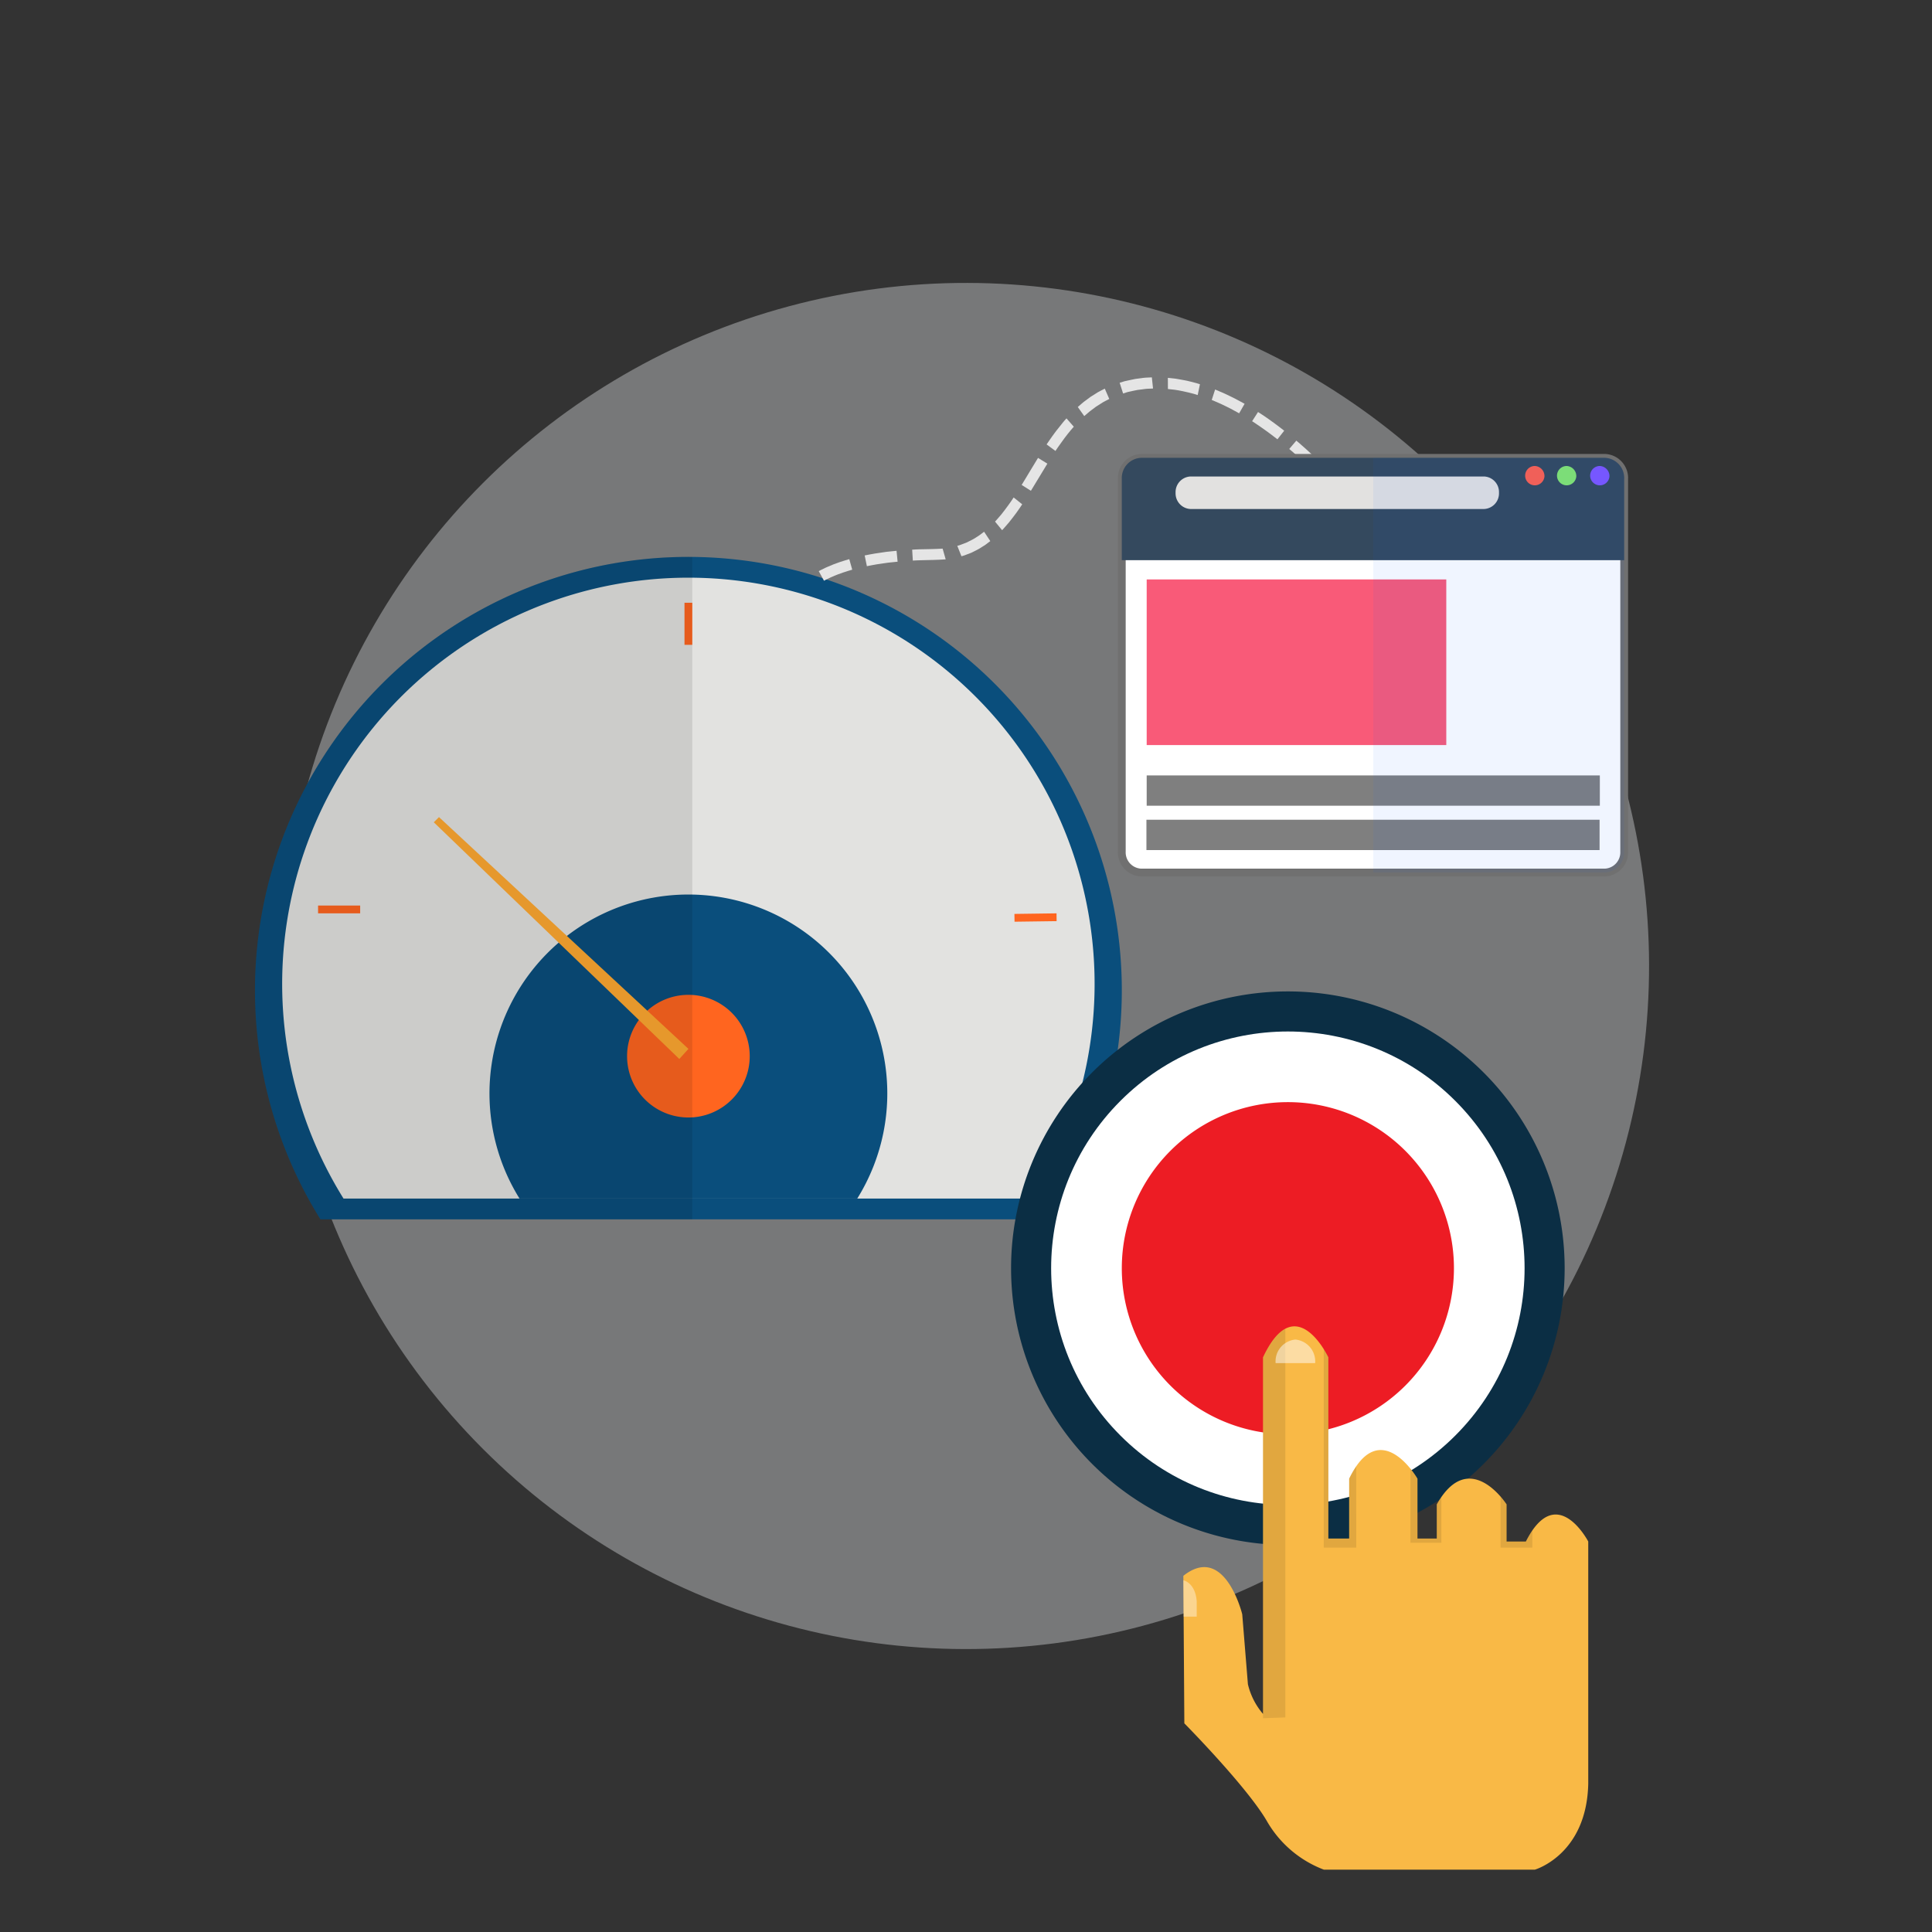
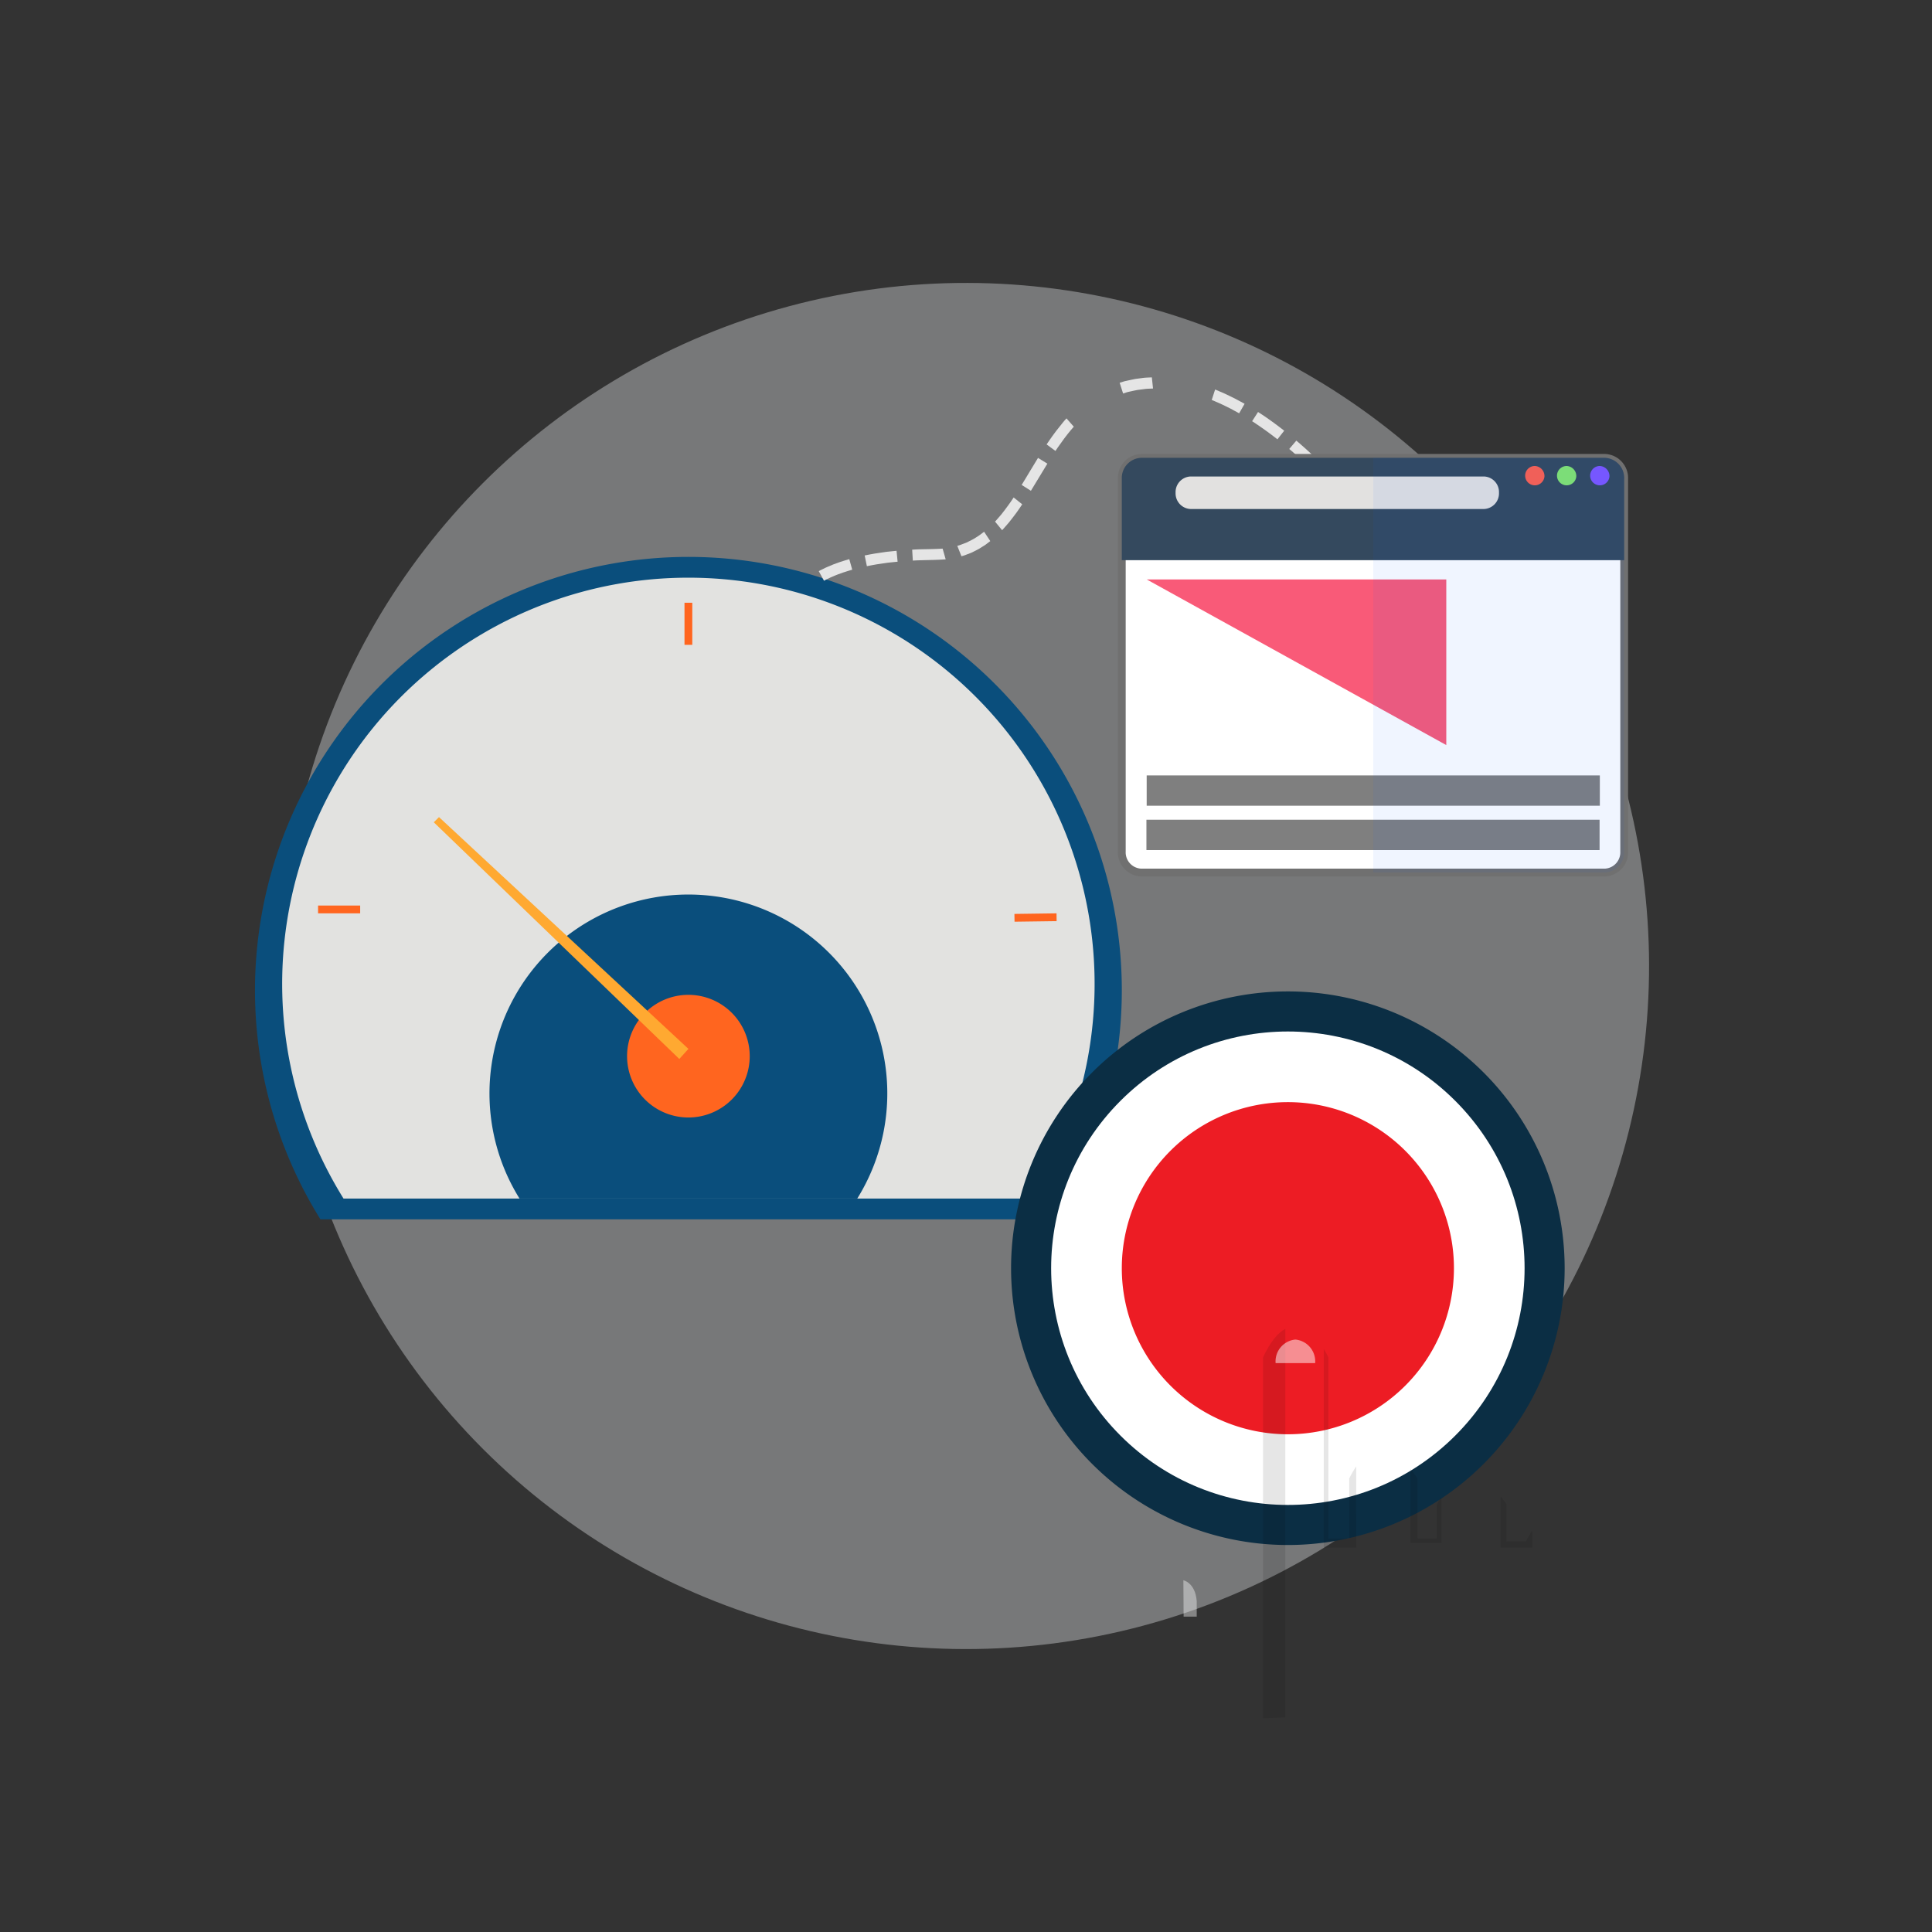
<svg xmlns="http://www.w3.org/2000/svg" width="248" height="248" viewBox="0 0 248 248">
  <rect x="0" y="0" width="248" height="248" fill="#333333" stroke="none" />
  <defs>
    <style>
            .cls-1{fill:#dee0e3;opacity:.398}.cls-2{fill:#0a4e7c}.cls-3{fill:#e2e2e0}.cls-4{fill:#ff651f}.cls-5{fill:#ffa931}.cls-6{opacity:.1}.cls-7{fill:#0b2e44}.cls-11,.cls-12,.cls-14,.cls-8{fill:#fff}.cls-9{fill:#ed1c24}.cls-10{fill:#f9b946}.cls-11{opacity:.4}.cls-12,.cls-21{opacity:.5}.cls-13{fill:#e5e5e5}.cls-14{stroke:#707070}.cls-15{fill:#34495e}.cls-16{fill:#ff614f}.cls-17{fill:#84e570}.cls-18{fill:#7d57ff}.cls-19{fill:#e2e1e0}.cls-20{fill:#f95a78}.cls-22{fill:#0061fa;opacity:.06}
        </style>
  </defs>
  <g id="Group_7147" data-name="Group 7147" transform="translate(-8877.661 -1480.278)">
    <circle id="Background_2" cx="87.681" cy="87.681" r="87.681" class="cls-1" data-name="Background 2" transform="rotate(-45 6375.365 -9914.146)" />
    <g id="Speed" transform="translate(8910.391 1551.759)">
      <path id="Path_48202" d="M9084.645 1873.641a55.635 55.635 0 1 1 94.467 0z" class="cls-2" data-name="Path 48202" transform="translate(-9076.242 -1788.602)" />
      <path id="Path_48203" d="M9110.451 1888.429a52.144 52.144 0 1 1 88.539 0z" class="cls-3" data-name="Path 48203" transform="translate(-9099.086 -1806.059)" />
      <path id="Path_48204" d="M9307.122 2154.516a25.533 25.533 0 1 1 43.354 0z" class="cls-2" data-name="Path 48204" transform="translate(-9273.164 -2072.146)" />
      <path id="Path_48205" d="M9436.464 2220.476a7.872 7.872 0 1 0 7.871-7.871 7.872 7.872 0 0 0-7.871 7.871z" class="cls-4" data-name="Path 48205" transform="translate(-9388.7 -2156.384)" />
      <path id="Path_48206" d="M9282 2070.3l-32.02-29.752-.667.667 31.516 30.38z" class="cls-5" data-name="Path 48206" transform="translate(-9226.36 -2007.143)" />
      <path id="Rectangle_8279" d="M0 0h1v5.403H0z" class="cls-4" data-name="Rectangle 8279" transform="translate(55.135 5.89)" />
      <path id="Rectangle_8280" d="M0 0h5.403v1.001H0z" class="cls-4" data-name="Rectangle 8280" transform="translate(8.099 44.758)" />
      <path id="Rectangle_8281" d="M0 0h5.403v1.001H0z" class="cls-4" data-name="Rectangle 8281" transform="rotate(-.775 3437.127 -7184.191)" />
-       <path id="Path_48207" d="M9131.877 1788.6c.167 0 .334.005.5.006v85.033h-47.732a55.639 55.639 0 0 1 47.232-85.039z" class="cls-6" data-name="Path 48207" transform="translate(-9076.242 -1788.602)" />
    </g>
    <g id="Button" transform="translate(9005.66 1605.755)">
      <path id="Path_48208" d="M9685.278 2304.677a35.53 35.53 0 1 1-35.531-35.531 35.53 35.53 0 0 1 35.531 35.531z" class="cls-7" data-name="Path 48208" transform="translate(-9612.431 -2267.36)" />
      <circle id="Ellipse_2828" cx="30.387" cy="30.387" r="30.387" class="cls-8" data-name="Ellipse 2828" transform="rotate(-45 42.217 25.487)" />
      <path id="Path_48209" d="M9765.481 2399.087a21.317 21.317 0 1 1-21.317-21.319 21.318 21.318 0 0 1 21.317 21.319z" class="cls-9" data-name="Path 48209" transform="translate(-9706.846 -2361.77)" />
    </g>
    <g id="Push" transform="translate(9029.561 1650.534)">
-       <path id="Path_48210" d="M9748.387 2562.025l.127 18.935s8.2 8.3 10.675 12.686a14.269 14.269 0 0 0 7.244 6.1h27.067s6.672-1.907 6.862-11.057v-31.069s-4.067-7.794-8.006 0h-2.478v-4.766s-4.767-7.434-8.959 0v4.384h-2.479v-7.687s-4.766-8.261-8.769 0v7.687H9767v-23.255s-4.194-8.959-8.387 0v45.769a9.048 9.048 0 0 1-1.939-3.812l-.729-8.98s-2.221-9.176-7.558-4.935z" class="cls-10" data-name="Path 48210" transform="translate(-9748.387 -2530.001)" />
      <path id="Path_48211" d="M9813.316 2531.921c-.919.487-1.889 1.592-2.859 3.666v46.319l2.859-.105z" class="cls-6" data-name="Path 48211" transform="translate(-9800.227 -2531.604)" />
      <path id="Path_48212" d="M9861.854 2562.7a11.781 11.781 0 0 0-.9 1.57v7.688h-2.67V2548.7a10.913 10.913 0 0 0-.6-1.076v25.5h4.177z" class="cls-6" data-name="Path 48212" transform="translate(-9839.664 -2544.723)" />
      <path id="Path_48213" d="M9929.229 2644.506c-.2.283-.393.587-.587.931v4.385h-2.478v-7.687a11.159 11.159 0 0 0-.9-1.28v9.512h3.967z" class="cls-6" data-name="Path 48213" transform="translate(-9896.111 -2622.585)" />
      <path id="Path_48214" d="M9998.7 2668.359h-2.479v-4.765a9.9 9.9 0 0 0-.771-1v6.549h4.074v-2.19a11.912 11.912 0 0 0-.824 1.406z" class="cls-6" data-name="Path 48214" transform="translate(-9954.731 -2640.741)" />
      <path id="Path_48215" d="M9750.12 2730.444c-.19-2.382-1.71-2.668-1.712-2.668l.031 4.671h1.681z" class="cls-11" data-name="Path 48215" transform="translate(-9748.404 -2695.18)" />
      <path id="Path_48216" d="M9822.787 2540.284a2.812 2.812 0 0 0-2.538 3.024h5.074a2.812 2.812 0 0 0-2.536-3.024z" class="cls-12" data-name="Path 48216" transform="translate(-9808.405 -2538.589)" />
    </g>
    <g id="Line" transform="translate(8982.756 1528.723)">
      <g id="Group_7145" data-name="Group 7145" transform="translate(33.254)">
        <path id="Path_48217" d="M9908.119 1849.959l1.018-.97a54.555 54.555 0 0 0 2.319 2.587c.248.299.415.509.415.509l-1.107.866-.387-.474a39.843 39.843 0 0 0-.9-1.042 50.852 50.852 0 0 0-1.358-1.476z" class="cls-13" data-name="Path 48217" transform="translate(-9876.634 -1836.664)" />
        <path id="Path_48218" d="M9881.791 1824.526l.909-1.071.489.417c.286.259.679.592 1.054.943a53.508 53.508 0 0 1 1.492 1.414l-.984 1s-.714-.706-1.456-1.381c-.367-.342-.749-.667-1.028-.919z" class="cls-13" data-name="Path 48218" transform="translate(-9854.646 -1815.339)" />
        <path id="Path_48219" d="M9852.858 1802.346l.76-1.183s.22.135.543.352.751.5 1.167.809.836.6 1.139.844l.51.394-.867 1.105-.5-.381c-.295-.234-.7-.524-1.105-.819s-.821-.568-1.128-.782-.519-.339-.519-.339z" class="cls-13" data-name="Path 48219" transform="translate(-9830.48 -1796.721)" />
        <path id="Path_48220" d="M9821.412 1784.982l.433-1.344s.062.021.167.069l.438.188.618.267c.226.1.461.221.7.335s.476.225.693.342l.6.322.415.224c.1.052.154.087.154.087l-.7 1.222s-.054-.034-.149-.085l-.395-.214-.549-.3c-.2-.107-.423-.209-.643-.319s-.437-.217-.646-.31l-.574-.249-.405-.176c-.099-.041-.157-.059-.157-.059z" class="cls-13" data-name="Path 48220" transform="translate(-9804.217 -1782.084)" />
-         <path id="Path_48221" d="M9787.253 1775.983l-.007-1.435.654.071c.395.028.908.144 1.427.231s1.023.243 1.408.332c.192.044.346.1.457.134l.172.054-.289 1.388-.161-.051c-.1-.029-.245-.085-.424-.126-.356-.083-.827-.222-1.307-.311s-.959-.192-1.324-.219z" class="cls-13" data-name="Path 48221" transform="translate(-9775.683 -1774.493)" />
        <path id="Path_48222" d="M9750.138 1776.275l-.442-1.377.627-.194c.385-.083.9-.2 1.414-.3l.765-.1a6.625 6.625 0 0 1 .67-.068l.657-.03.151 1.431-.61.026a5.471 5.471 0 0 0-.622.062l-.712.089c-.481.086-.956.2-1.314.275z" class="cls-13" data-name="Path 48222" transform="translate(-9744.321 -1774.21)" />
-         <path id="Path_48223" d="M9717.914 1786.479l-.831-1.169.5-.429c.075-.063.154-.135.243-.206l.284-.211.62-.46.654-.41.3-.189c.1-.057.194-.1.28-.149l.584-.3.578 1.324-.542.281c-.081.044-.172.086-.262.14l-.278.176-.605.383c-.2.147-.393.293-.574.43l-.265.2c-.081.067-.155.134-.224.193z" class="cls-13" data-name="Path 48223" transform="translate(-9717.083 -1781.513)" />
      </g>
      <g id="Group_7146" data-name="Group 7146" transform="translate(0 5.259)">
        <path id="Path_48224" d="M9693.944 1810.3l-1.133-.838s.143-.222.37-.544.525-.757.848-1.175.652-.824.9-1.132c.122-.155.235-.274.313-.359l.121-.134.939 1.071-.112.125c-.072.08-.176.191-.289.336-.228.287-.548.657-.832 1.054s-.576.79-.783 1.092-.342.504-.342.504z" class="cls-13" data-name="Path 48224" transform="translate(-9663.558 -1806.118)" />
        <path id="Path_48225" d="M9674.564 1841.1l-1.187-.754.323-.529c.193-.318.459-.76.72-1.194l1.058-1.745 1.2.737z" class="cls-13" data-name="Path 48225" transform="translate(-9647.328 -1831.804)" />
        <path id="Path_48226" d="M9653.543 1871.915l-.907-1.105s.174-.173.408-.455l.409-.476.441-.567c.3-.386.576-.792.791-1.09l.34-.509 1.1.88s-.146.219-.368.547-.528.755-.855 1.169l-.478.609-.443.51c-.251.302-.438.487-.438.487z" class="cls-13" data-name="Path 48226" transform="translate(-9630.004 -1857.561)" />
        <path id="Path_48227" d="M9623.779 1897.563l-.531-1.335a3.679 3.679 0 0 0 .581-.191c.171-.064.373-.139.587-.221l.643-.321a5.577 5.577 0 0 0 .62-.362 5.983 5.983 0 0 0 .522-.346c.294-.221.488-.369.488-.369l.793 1.2-.524.4c-.153.127-.359.234-.564.369a6.177 6.177 0 0 1-.668.389l-.691.345-.631.24a4.029 4.029 0 0 1-.625.202z" class="cls-13" data-name="Path 48227" transform="translate(-9605.46 -1879.866)" />
        <path id="Path_48228" d="M9588.2 1909.089l-.085-1.4c.287-.015.57-.042.859-.045 1.018-.022 2.036-.028 3.051-.091l.392 1.376c-1.091.081-2.188.087-3.283.117-.307-.001-.617.029-.934.043z" class="cls-13" data-name="Path 48228" transform="translate(-9576.12 -1890.833)" />
        <path id="Path_48229" d="M9551.391 1911.237l-.283-1.377.636-.125c.382-.085.894-.151 1.405-.229l.751-.111.659-.068.641-.066.134 1.4-.621.064-.637.066-.725.106c-.492.075-.987.139-1.351.22z" class="cls-13" data-name="Path 48229" transform="translate(-9545.209 -1892.263)" />
        <path id="Path_48230" d="M9516 1918.534l-.677-1.231.16-.091.433-.214c.179-.09.389-.192.618-.284s.47-.207.717-.3c.493-.178.987-.364 1.363-.467l.627-.189.38 1.353-.589.178c-.357.1-.814.27-1.275.436-.23.084-.449.188-.66.273s-.4.178-.562.26l-.392.193z" class="cls-13" data-name="Path 48230" transform="translate(-9515.319 -1897.689)" />
      </g>
    </g>
    <g id="Web" transform="translate(9021.661 1539.046)">
      <path id="Path_48231" d="M9937.791 1817.4a2.592 2.592 0 0 1-2.473 2.694h-59.541a2.593 2.593 0 0 1-2.475-2.694v-47.843a2.592 2.592 0 0 1 2.475-2.695h59.541a2.591 2.591 0 0 1 2.473 2.695z" class="cls-14" data-name="Path 48231" transform="translate(-9873.303 -1766.859)" />
      <path id="Path_48232" d="M9935.318 1766.859h-59.541a2.592 2.592 0 0 0-2.475 2.695V1780h64.488v-10.445a2.591 2.591 0 0 0-2.472-2.696z" class="cls-15" data-name="Path 48232" transform="translate(-9873.303 -1766.859)" />
      <path id="Path_48233" d="M10131.023 1773.371a1.241 1.241 0 1 1-1.234-1.349 1.295 1.295 0 0 1 1.234 1.349z" class="cls-16" data-name="Path 48233" transform="translate(-10076.77 -1770.974)" />
      <path id="Path_48234" d="M10151.16 1773.371a1.241 1.241 0 1 1-1.234-1.349 1.295 1.295 0 0 1 1.234 1.349z" class="cls-17" data-name="Path 48234" transform="translate(-10092.82 -1770.974)" />
      <path id="Path_48235" d="M10172.149 1773.371a1.241 1.241 0 1 1-1.237-1.349 1.3 1.3 0 0 1 1.237 1.349z" class="cls-18" data-name="Path 48235" transform="translate(-10109.552 -1770.974)" />
      <path id="Path_48236" d="M9948.84 1780.756a2.006 2.006 0 0 1-1.914 2.087h-37.687a2.007 2.007 0 0 1-1.912-2.087 2.006 2.006 0 0 1 1.912-2.087h37.687a2 2 0 0 1 1.914 2.087z" class="cls-19" data-name="Path 48236" transform="translate(-9900.424 -1776.273)" />
-       <path id="Rectangle_8282" d="M0 0h38.458v21.263H0z" class="cls-20" data-name="Rectangle 8282" transform="translate(3.194 15.61)" />
+       <path id="Rectangle_8282" d="M0 0h38.458v21.263z" class="cls-20" data-name="Rectangle 8282" transform="translate(3.194 15.61)" />
      <path id="Rectangle_8283" d="M0 0h58.168v3.892H0z" class="cls-21" data-name="Rectangle 8283" transform="translate(3.194 40.767)" />
      <path id="Rectangle_8284" d="M0 0h58.168v3.894H0z" class="cls-21" data-name="Rectangle 8284" transform="translate(3.16 46.457)" />
      <path id="Path_48237" d="M10062.147 1766.859h-29.735v53.232h29.735a2.591 2.591 0 0 0 2.472-2.694v-47.843a2.59 2.59 0 0 0-2.472-2.695z" class="cls-22" data-name="Path 48237" transform="translate(-10000.134 -1766.859)" />
    </g>
  </g>
</svg>